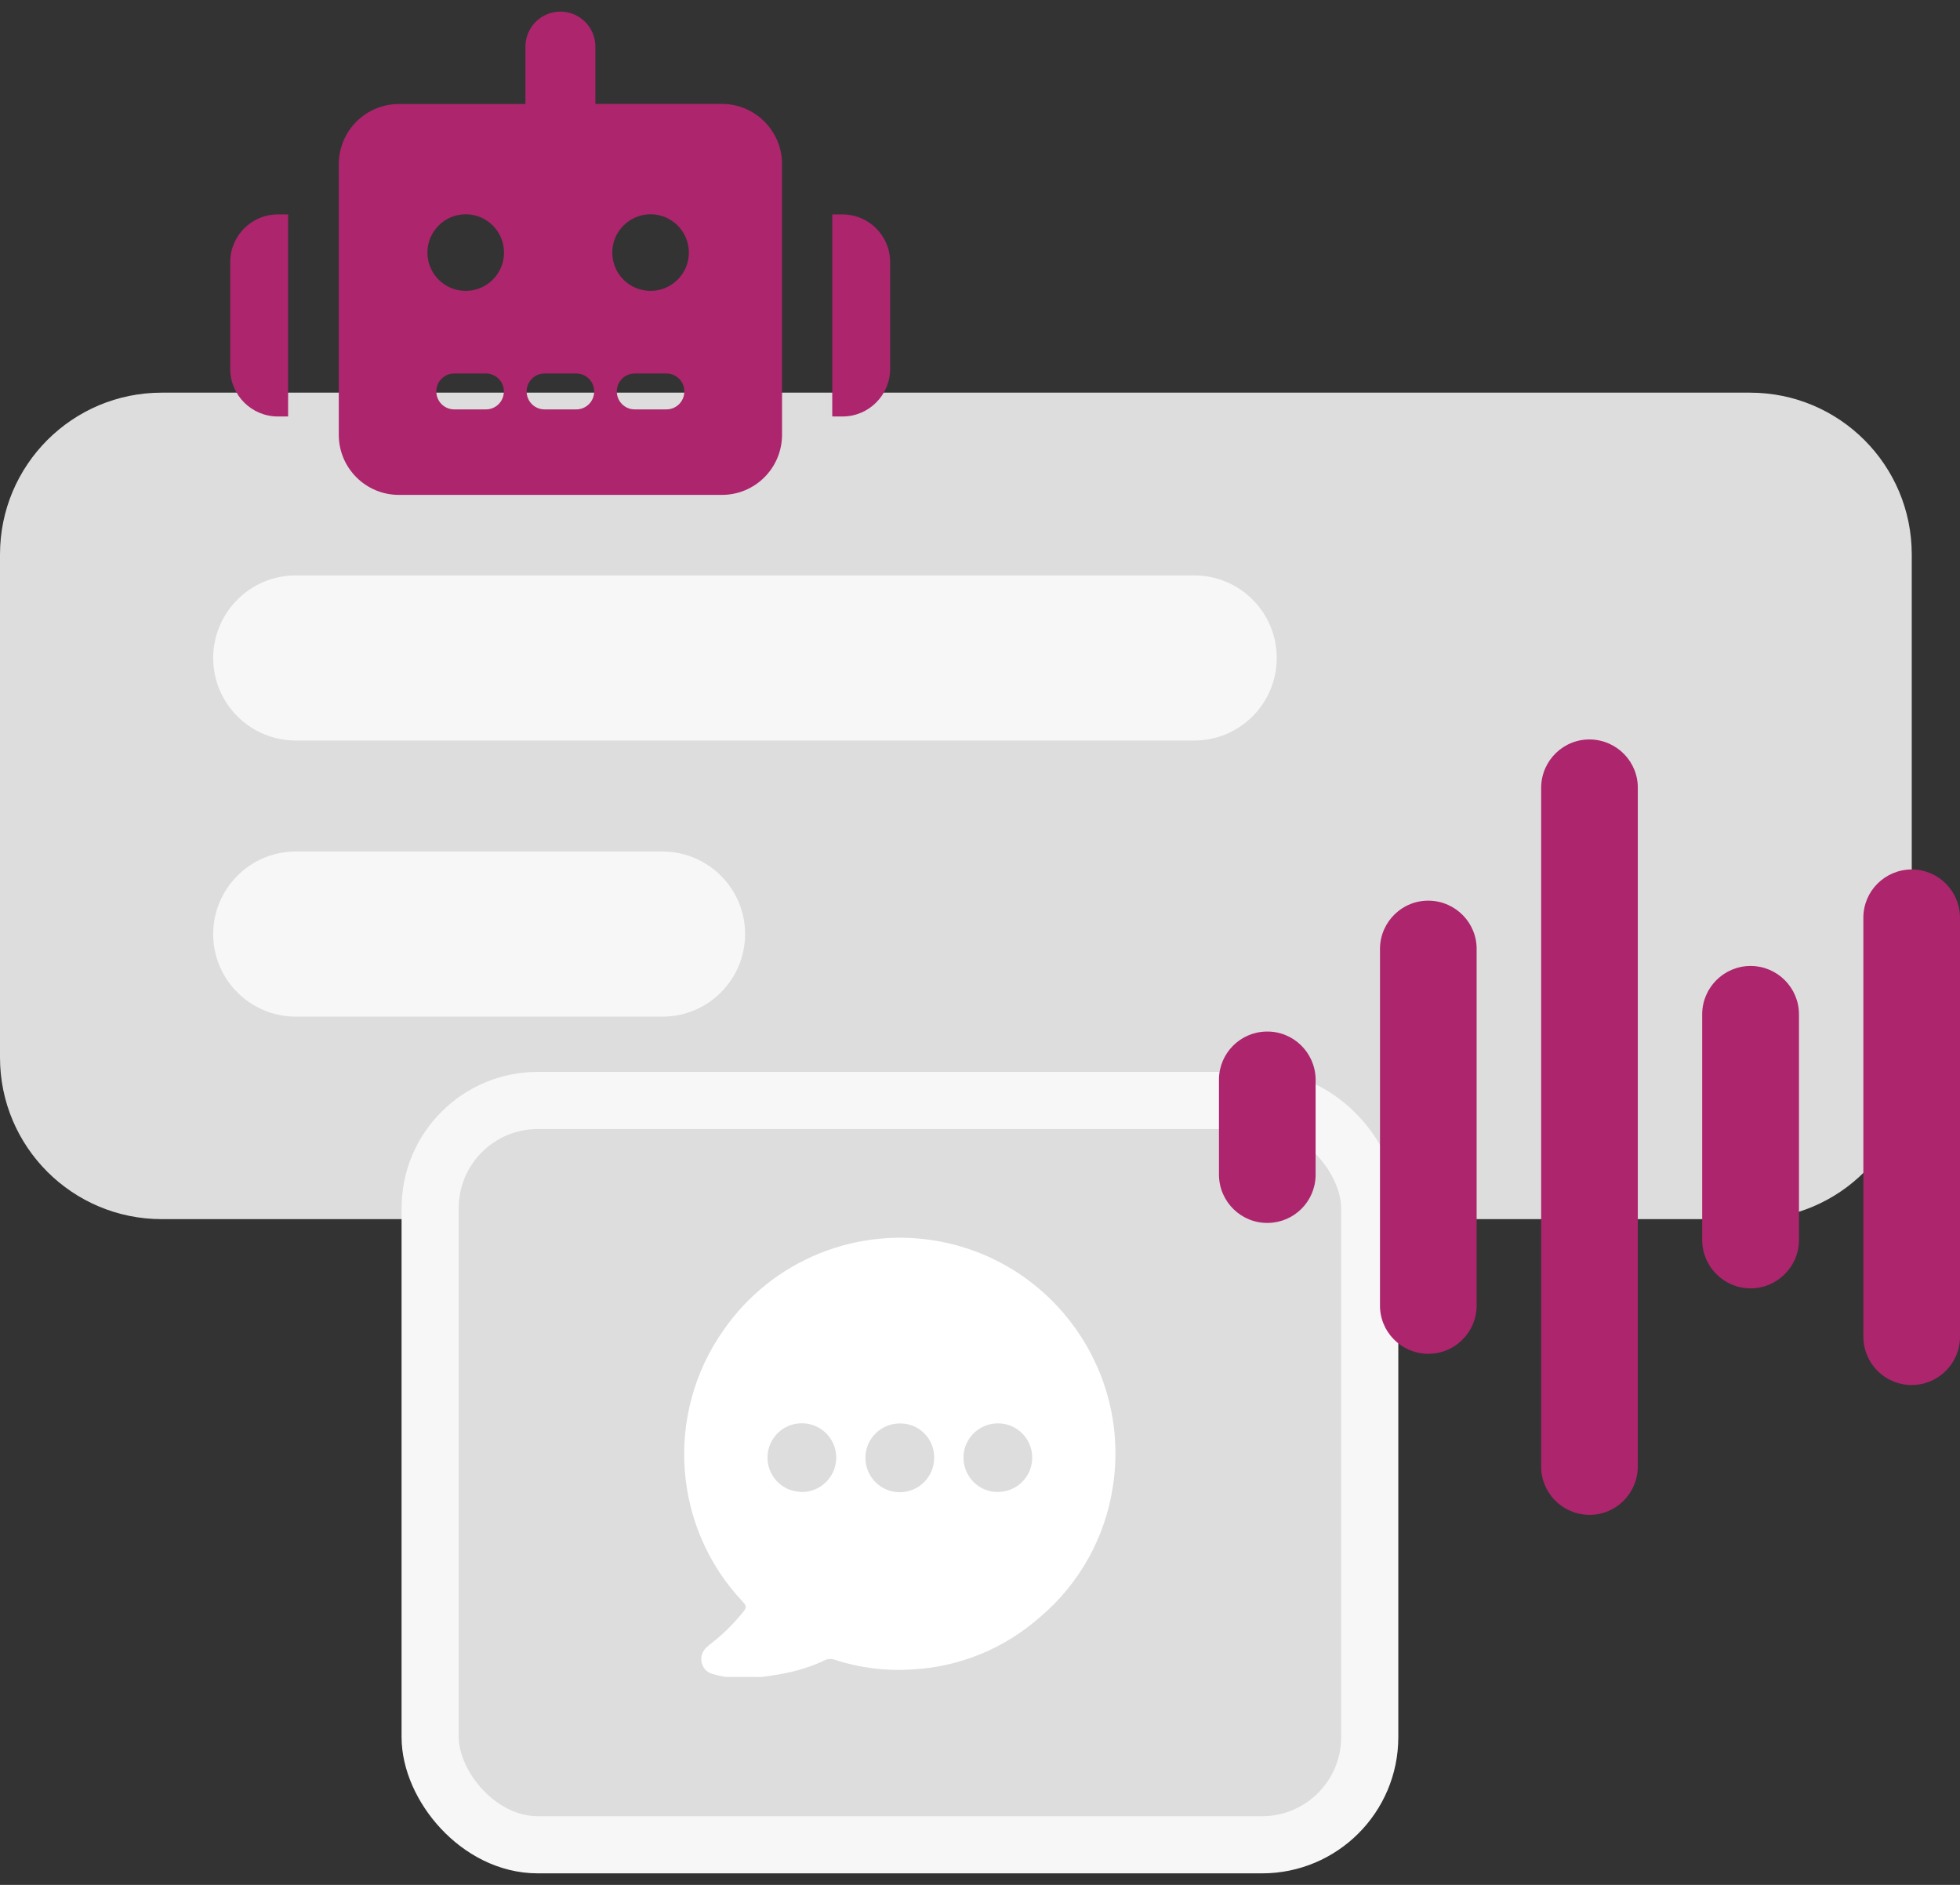
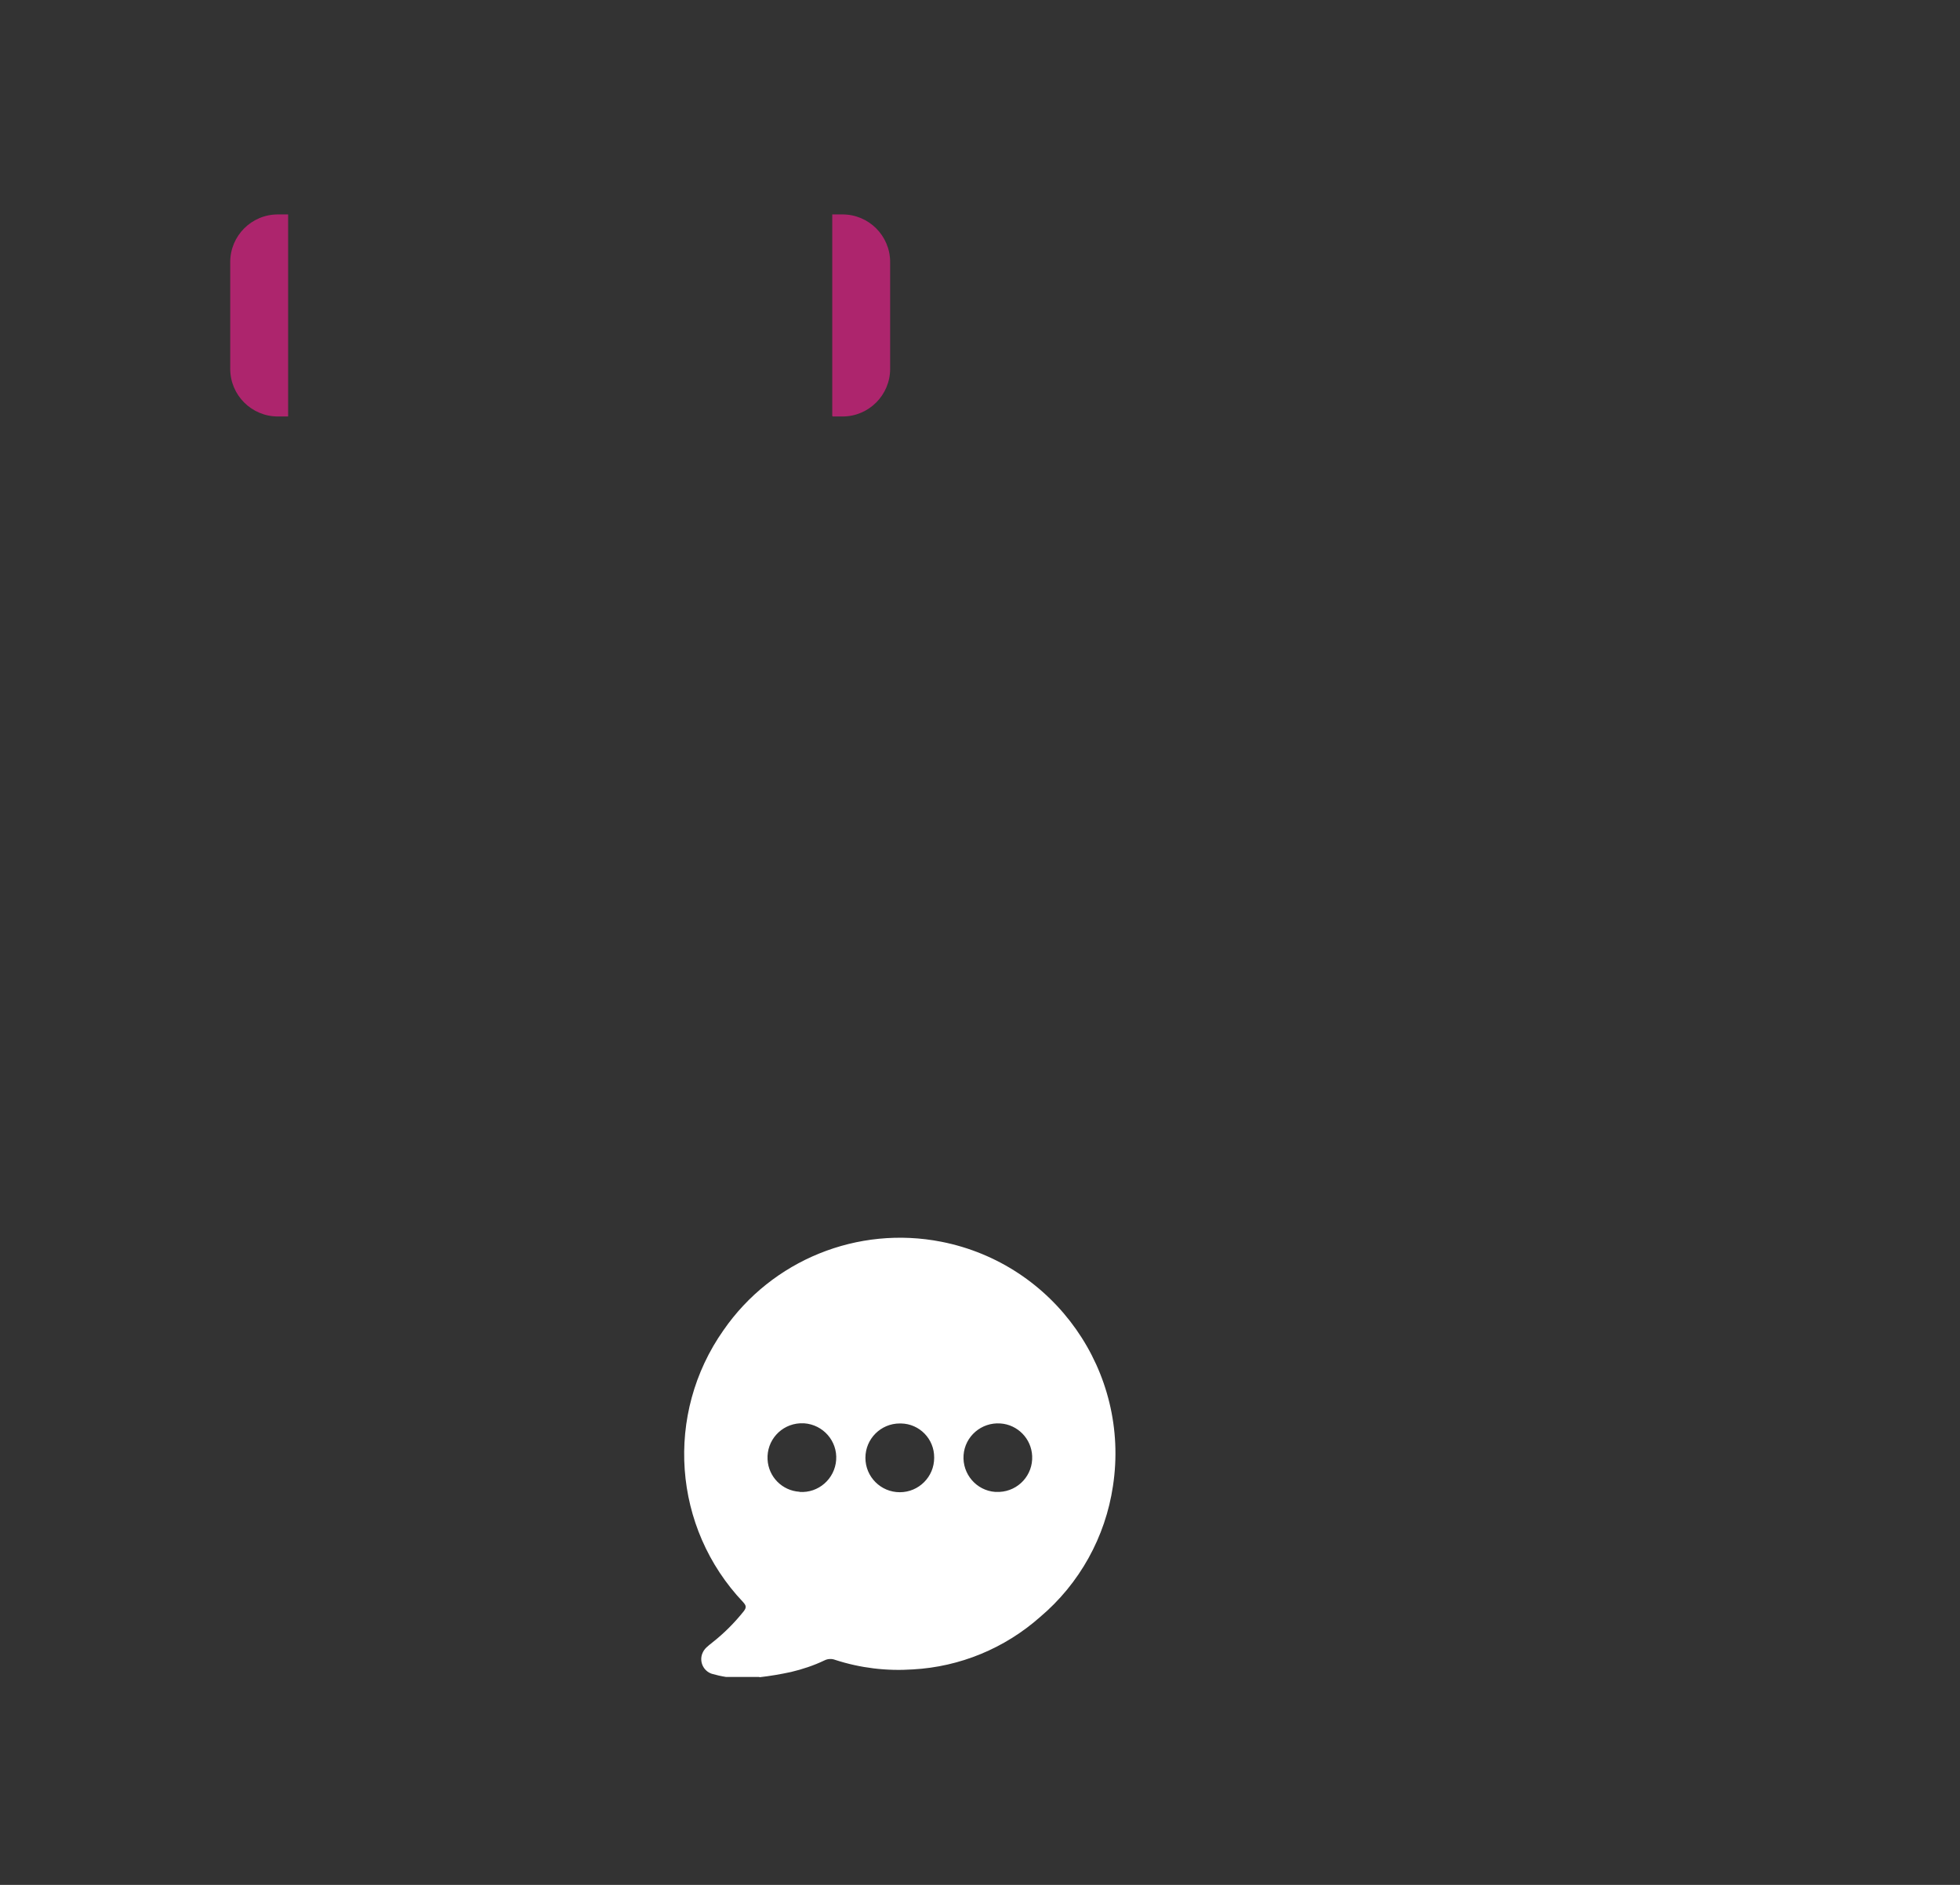
<svg xmlns="http://www.w3.org/2000/svg" version="1.1" viewBox="0 0 1300 1250">
  <rect x="0" y="0" width="1300" height="1250" fill="#333333" stroke="none" />
  <defs>
    <style>
      .cls-1 {
        clip-path: url(#clippath-6);
      }

      .cls-2 {
        fill: #ad256d;
      }

      .cls-3 {
        clip-path: url(#clippath-4);
      }

      .cls-4 {
        fill: #fff;
      }

      .cls-5, .cls-6 {
        fill: none;
      }

      .cls-7 {
        clip-path: url(#clippath-1);
      }

      .cls-8 {
        clip-path: url(#clippath-5);
      }

      .cls-9 {
        clip-path: url(#clippath-3);
      }

      .cls-10 {
        fill: #ddd;
      }

      .cls-11 {
        clip-path: url(#clippath-2);
      }

      .cls-12 {
        clip-path: url(#clippath);
      }

      .cls-13 {
        fill: #f7f7f7;
      }

      .cls-6 {
        stroke: #f7f7f7;
        stroke-miterlimit: 10;
        stroke-width: 37.9px;
      }
    </style>
    <clipPath id="clippath">
      <path class="cls-5" d="M-159.7,579.7l-342.6,197.8c-44.6,25.7-59.8,82.7-34.1,127.3,8.2,14.1,19.9,25.9,34.1,34.1l342.6,197.8c13.9,8.1,29.7,12.5,45.8,12.6h1.2c51.3-.3,92.7-42,92.7-93.3v-395.6c.2-51.3-41.3-93.1-92.6-93.3-16.6,0-32.8,4.3-47.1,12.6h0Z" />
    </clipPath>
    <clipPath id="clippath-1">
-       <rect class="cls-5" y="7.7" width="1300" height="1234.7" />
-     </clipPath>
+       </clipPath>
    <clipPath id="clippath-2">
-       <path class="cls-5" d="M808.5,715.5v64.1c.4,17.7,15,31.8,32.7,31.4,17.2-.3,31.1-14.2,31.4-31.4v-64.1c-.4-17.7-15-31.8-32.7-31.4-17.2.3-31.1,14.2-31.4,31.4M1129,672.7v149.6c0,17.7,14.4,32.1,32.1,32.1s32.1-14.4,32.1-32.1v-149.6c0-17.7-14.4-32.1-32.1-32.1s-32.1,14.4-32.1,32.1M915.3,630v235.1c-.4,17.7,13.7,32.3,31.4,32.7,17.7.4,32.3-13.7,32.7-31.4,0-.4,0-.8,0-1.3v-235.1c.4-17.7-13.7-32.3-31.4-32.7-17.7-.4-32.3,13.7-32.7,31.4,0,.4,0,.8,0,1.3M1235.9,608.6v277.8c0,17.7,14.3,32.1,32,32.1,17.7,0,32.1-14.3,32.1-32h0v-277.8c0-17.7-14.3-32.1-32-32.1-17.7,0-32.1,14.3-32.1,32h0M1022.2,523.1v448.8c-.4,17.7,13.7,32.3,31.4,32.7,17.7.4,32.3-13.7,32.7-31.4,0-.4,0-.8,0-1.3v-448.8c.4-17.7-13.7-32.3-31.4-32.7-17.7-.4-32.3,13.7-32.7,31.4,0,.4,0,.8,0,1.3Z" />
+       <path class="cls-5" d="M808.5,715.5v64.1c.4,17.7,15,31.8,32.7,31.4,17.2-.3,31.1-14.2,31.4-31.4v-64.1c-.4-17.7-15-31.8-32.7-31.4-17.2.3-31.1,14.2-31.4,31.4M1129,672.7v149.6c0,17.7,14.4,32.1,32.1,32.1s32.1-14.4,32.1-32.1v-149.6c0-17.7-14.4-32.1-32.1-32.1s-32.1,14.4-32.1,32.1M915.3,630v235.1c-.4,17.7,13.7,32.3,31.4,32.7,17.7.4,32.3-13.7,32.7-31.4,0-.4,0-.8,0-1.3v-235.1c.4-17.7-13.7-32.3-31.4-32.7-17.7-.4-32.3,13.7-32.7,31.4,0,.4,0,.8,0,1.3M1235.9,608.6v277.8c0,17.7,14.3,32.1,32,32.1,17.7,0,32.1-14.3,32.1-32h0v-277.8c0-17.7-14.3-32.1-32-32.1-17.7,0-32.1,14.3-32.1,32h0M1022.2,523.1v448.8c-.4,17.7,13.7,32.3,31.4,32.7,17.7.4,32.3-13.7,32.7-31.4,0-.4,0-.8,0-1.3v-448.8Z" />
    </clipPath>
    <clipPath id="clippath-3">
      <rect class="cls-5" y="7.7" width="1300" height="1234.7" />
    </clipPath>
    <clipPath id="clippath-4">
-       <path class="cls-5" d="M289.4,259.6c0-6.6,5.3-11.9,11.9-11.9h21c6.6,0,11.9,5.3,11.9,11.9s-5.3,11.9-11.9,11.9h-21c-6.6,0-11.9-5.3-11.9-11.9M349.3,259.6c0-6.6,5.3-11.9,11.9-11.9h21c6.6,0,11.9,5.3,11.9,11.9s-5.3,11.9-11.9,11.9h-21c-6.6,0-11.9-5.3-11.9-11.9h0M409.1,259.6c0-6.6,5.3-11.9,11.9-11.9h21c6.6,0,11.9,5.3,11.9,11.9s-5.3,11.9-11.9,11.9h-21c-6.6,0-11.9-5.3-11.9-11.9M283.5,167.5c0-14,11.4-25.4,25.4-25.4,14,0,25.4,11.4,25.4,25.4,0,14-11.4,25.4-25.4,25.4h0c-14,0-25.4-11.3-25.4-25.4h0M406.1,167.5c0-14,11.4-25.4,25.4-25.4s25.4,11.4,25.4,25.4-11.4,25.4-25.4,25.4c-14,0-25.4-11.3-25.4-25.4h0M371.7,7.7c-12.8,0-23.2,10.4-23.2,23.2v38.1h-83.9c-22,0-39.9,17.8-39.9,39.9v179.4c0,22.1,17.9,39.9,39.9,39.9h214.2c22.1,0,39.9-17.9,39.9-39.9V108.8c0-22-17.9-39.9-39.9-39.9h-83.9V30.9c0-12.8-10.4-23.2-23.2-23.2Z" />
-     </clipPath>
+       </clipPath>
    <clipPath id="clippath-5">
      <path class="cls-5" d="M552,142.2v134h6.8c17.5,0,31.6-14.2,31.6-31.6v-70.8c0-17.5-14.2-31.6-31.6-31.6h-6.8Z" />
    </clipPath>
    <clipPath id="clippath-6">
      <path class="cls-5" d="M184.3,142.2c-17.5,0-31.6,14.2-31.6,31.6v70.8c0,17.5,14.2,31.6,31.6,31.6h6.8v-134h-6.8Z" />
    </clipPath>
  </defs>
  <g>
    <g id="Camada_1">
      <g id="Icon-Pionerismo">
        <g id="Grupo_47">
          <g class="cls-12">
            <g id="Grupo_46">
              <rect id="Retângulo_62" class="cls-2" x="-643.1" y="495.5" width="701.7" height="725.4" transform="translate(-288.9 -48.4) rotate(-18.6)" />
            </g>
          </g>
        </g>
      </g>
      <g id="Icon-Inovacao">
        <g id="Grupo_54">
          <g class="cls-7">
            <g id="Grupo_53">
              <path id="Caminho_597" class="cls-10" d="M1160.7,808.5H107.3C48,808.5,0,760.5,0,701.3v-333.6c0-59.3,48-107.3,107.3-107.3h1053.4c59.3,0,107.3,48,107.3,107.3h0v333.6c0,59.3-48,107.3-107.3,107.3h0" />
              <path id="Caminho_598" class="cls-10" d="M837.1,1223.4h-480.4c-39.4,0-71.4-32-71.4-71.4v-350.8c0-39.4,31.9-71.4,71.3-71.4h480.5c39.4,0,71.4,32,71.4,71.4h0v350.9c0,39.4-32,71.4-71.4,71.4" />
-               <rect id="Retângulo_65" class="cls-6" x="285.3" y="729.8" width="623.2" height="493.6" rx="71.4" ry="71.4" />
              <path id="Caminho_599" class="cls-13" d="M792.2,491.1H196.2c-30.2,0-54.8-24.5-54.8-54.7,0-30.2,24.5-54.8,54.7-54.8h596c30.2,0,54.8,24.5,54.7,54.8,0,30.2-24.5,54.7-54.7,54.7" />
              <path id="Caminho_600" class="cls-13" d="M439.4,674.2h-243.2c-30.2,0-54.8-24.5-54.8-54.7,0-30.2,24.5-54.8,54.7-54.8h243.3c30.2,0,54.8,24.5,54.8,54.7,0,30.2-24.5,54.8-54.7,54.8h0" />
            </g>
          </g>
        </g>
        <g id="Grupo_56">
          <g class="cls-11">
            <g id="Grupo_55">
-               <rect id="Retângulo_67" class="cls-2" x="703.8" y="394.9" width="701" height="705.2" transform="translate(-237.7 782.1) rotate(-36.9)" />
-             </g>
+               </g>
          </g>
        </g>
        <g id="Grupo_58">
          <g class="cls-9">
            <g id="Grupo_57">
              <path id="Caminho_602" class="cls-4" d="M503.7,1112.1h-22.2c-3.2-.5-6.3-1.2-9.4-2.1-5.4-1.8-8.3-7.7-6.4-13.1.6-1.7,1.6-3.2,2.9-4.4,1.2-1.1,2.4-2.1,3.7-3.1,7.8-6.1,14.9-13.2,21.1-21,1.8-2.4,1.5-3.7-.5-5.9-46.8-49.3-52.2-124.8-13-180.4,32.2-46.5,89-69.5,144.5-58.6,75.1,14.8,125.3,86.2,113.8,161.9-5,33.9-22.2,64.9-48.4,87-23.4,20.7-53.1,33-84.3,34.7-17.4,1.2-34.9-.9-51.5-6.3-2.3-.9-4.9-.8-7.1.3-7.1,3.4-14.6,5.9-22.2,7.7-6.9,1.5-13.9,2.7-21,3.5M663.5,944c-12.5-.9-23.5,8.5-24.4,21-.9,12.5,8.5,23.5,21,24.4.9,0,1.8,0,2.8,0,12.6-.6,22.3-11.2,21.7-23.8-.5-11.5-9.6-20.8-21-21.6M530.3,989.4c12.5.9,23.4-8.6,24.3-21.2.9-12.5-8.6-23.4-21.2-24.3-.9,0-1.9,0-2.8,0-12.6.7-22.2,11.4-21.5,24,.6,11.5,9.7,20.7,21.2,21.4M596.8,944c-12.6,0-22.8,10.2-22.8,22.8s10.2,22.8,22.8,22.8,22.8-10.2,22.8-22.8c0,0,0-.1,0-.2.1-12.3-9.7-22.4-22-22.6-.2,0-.5,0-.7,0" />
            </g>
          </g>
        </g>
        <g id="Grupo_60">
          <g class="cls-3">
            <g id="Grupo_59">
              <rect id="Retângulo_69" class="cls-2" x="154.3" y="1.3" width="434.8" height="434.4" transform="translate(-44.4 331.6) rotate(-45.7)" />
            </g>
          </g>
        </g>
        <g id="Grupo_62">
          <g class="cls-8">
            <g id="Grupo_61">
              <rect id="Retângulo_70" class="cls-2" x="509.9" y="148.6" width="122.7" height="121.2" transform="translate(22.3 471.4) rotate(-45.7)" />
            </g>
          </g>
        </g>
        <g id="Grupo_64">
          <g class="cls-1">
            <g id="Grupo_63">
              <rect id="Retângulo_71" class="cls-2" x="110.5" y="148.6" width="122.7" height="121.2" transform="translate(-97.9 185.9) rotate(-45.7)" />
            </g>
          </g>
        </g>
      </g>
    </g>
  </g>
</svg>